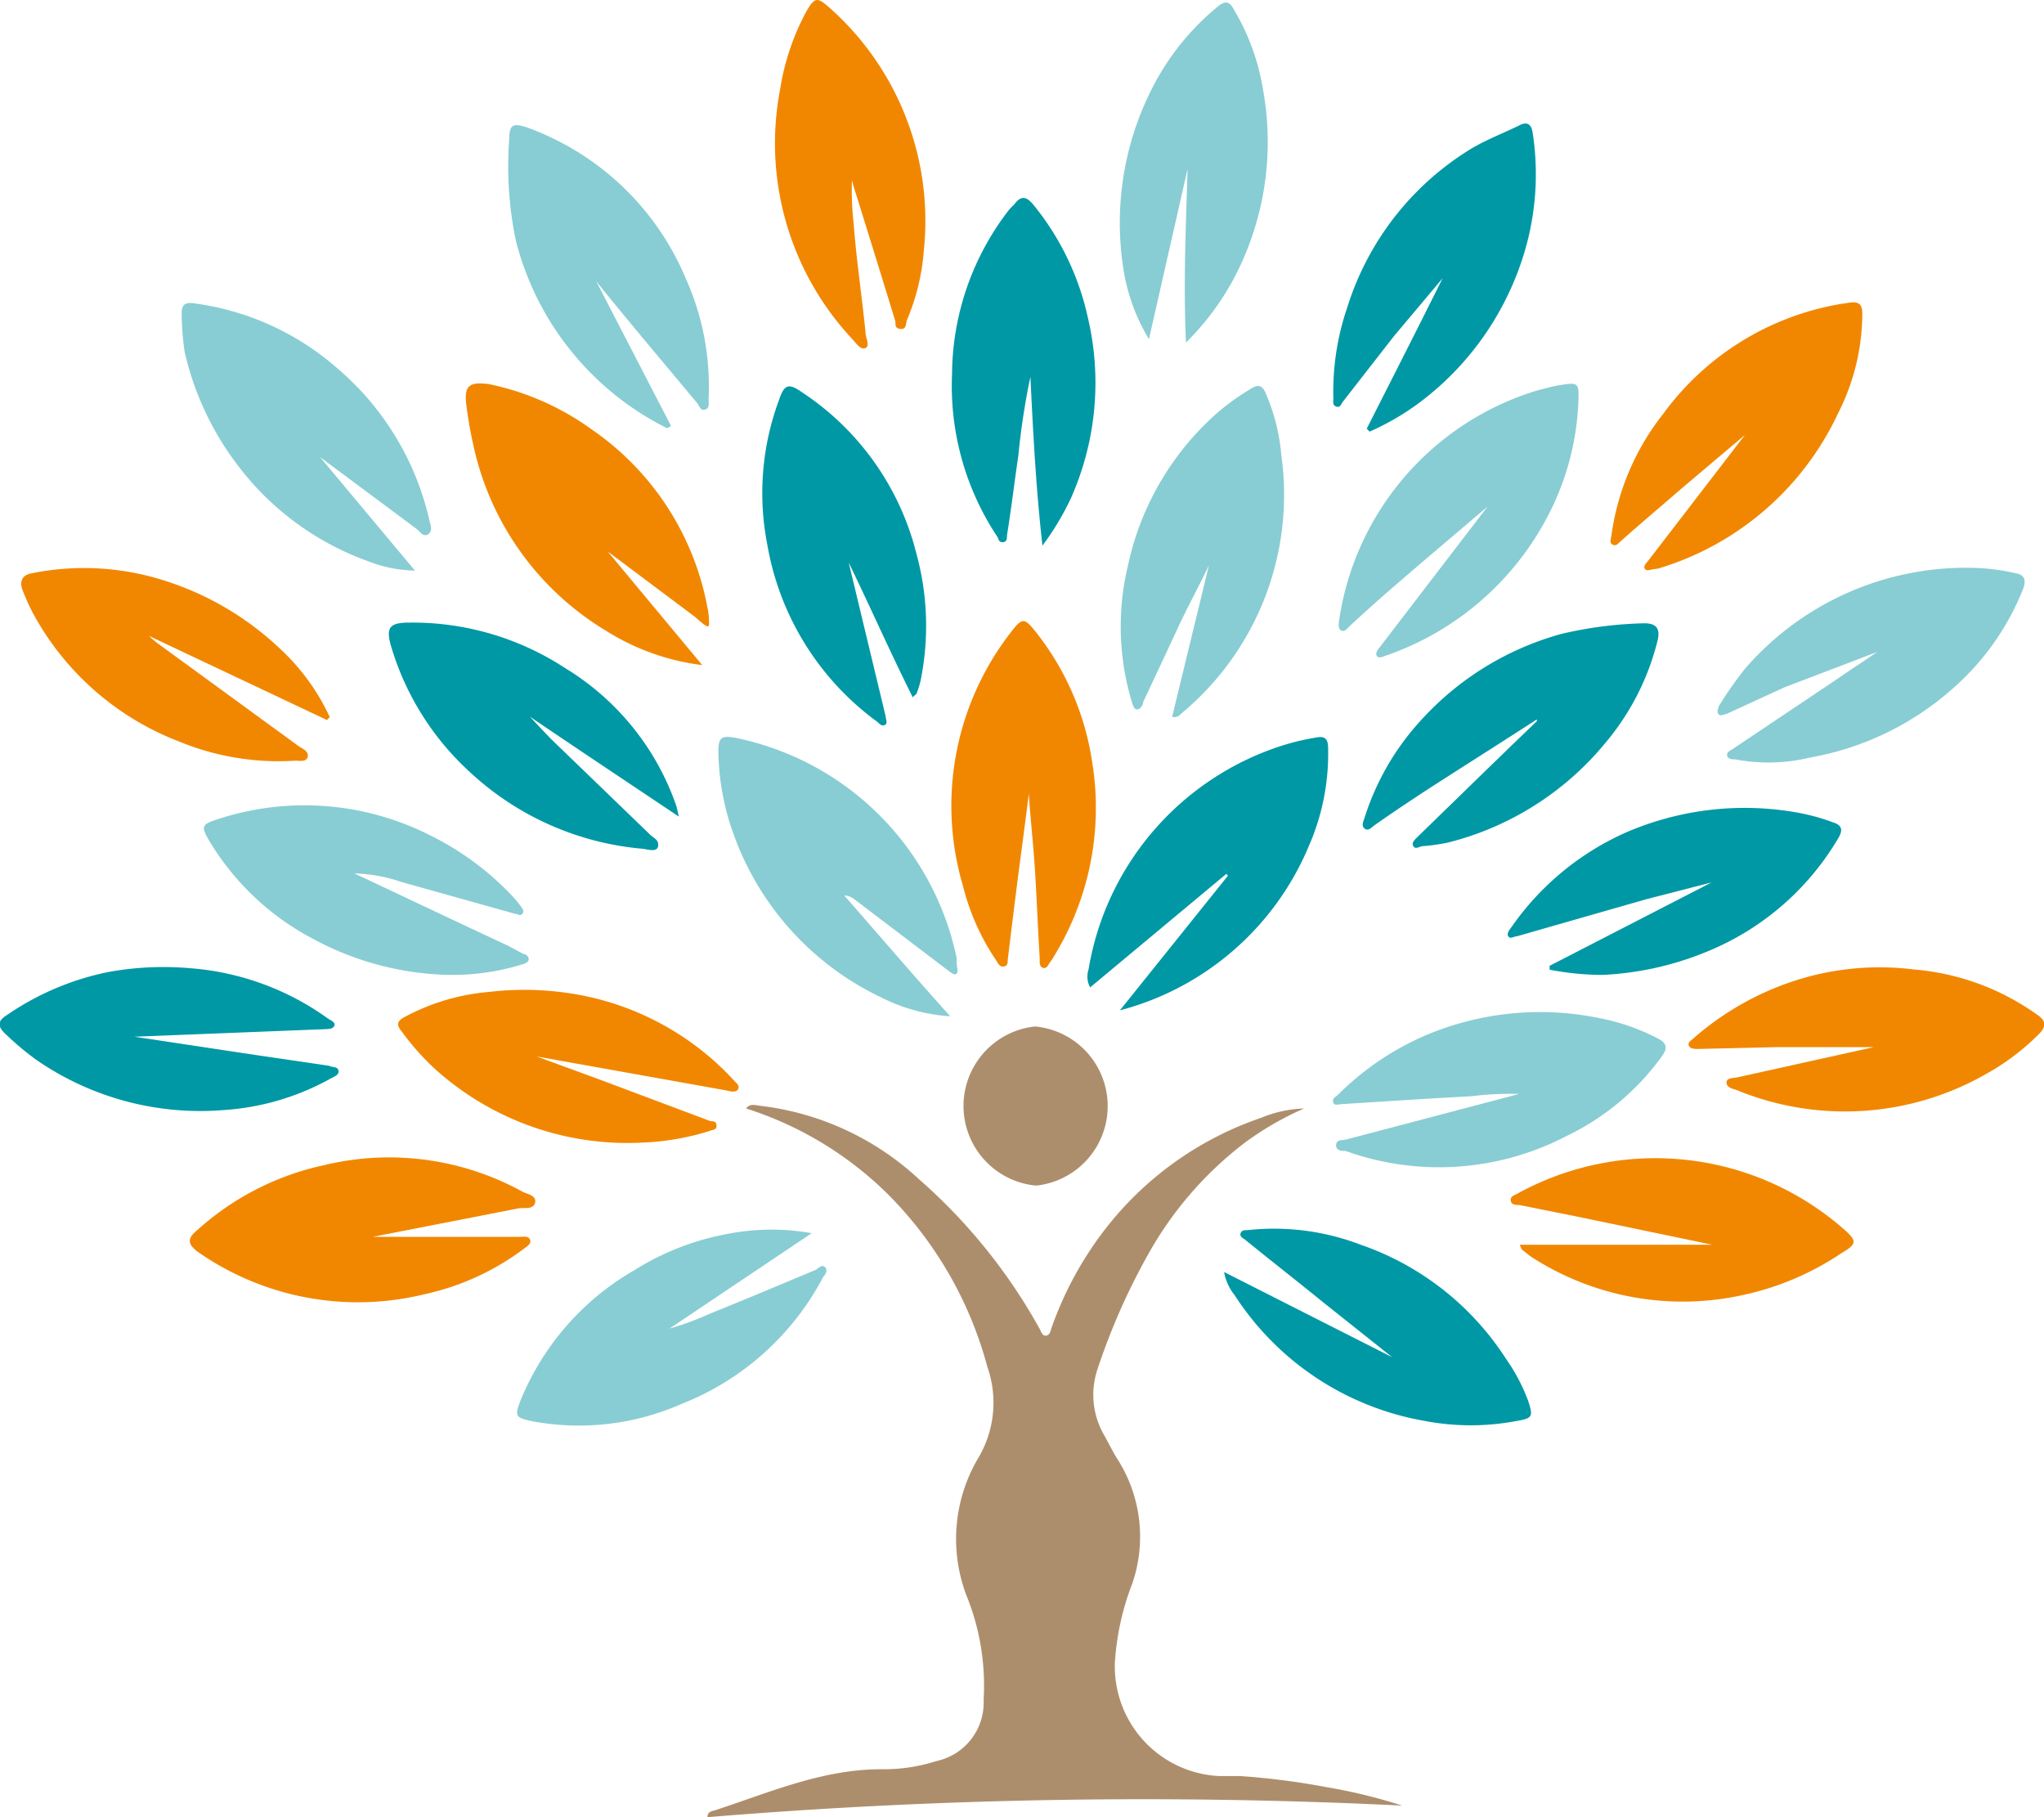
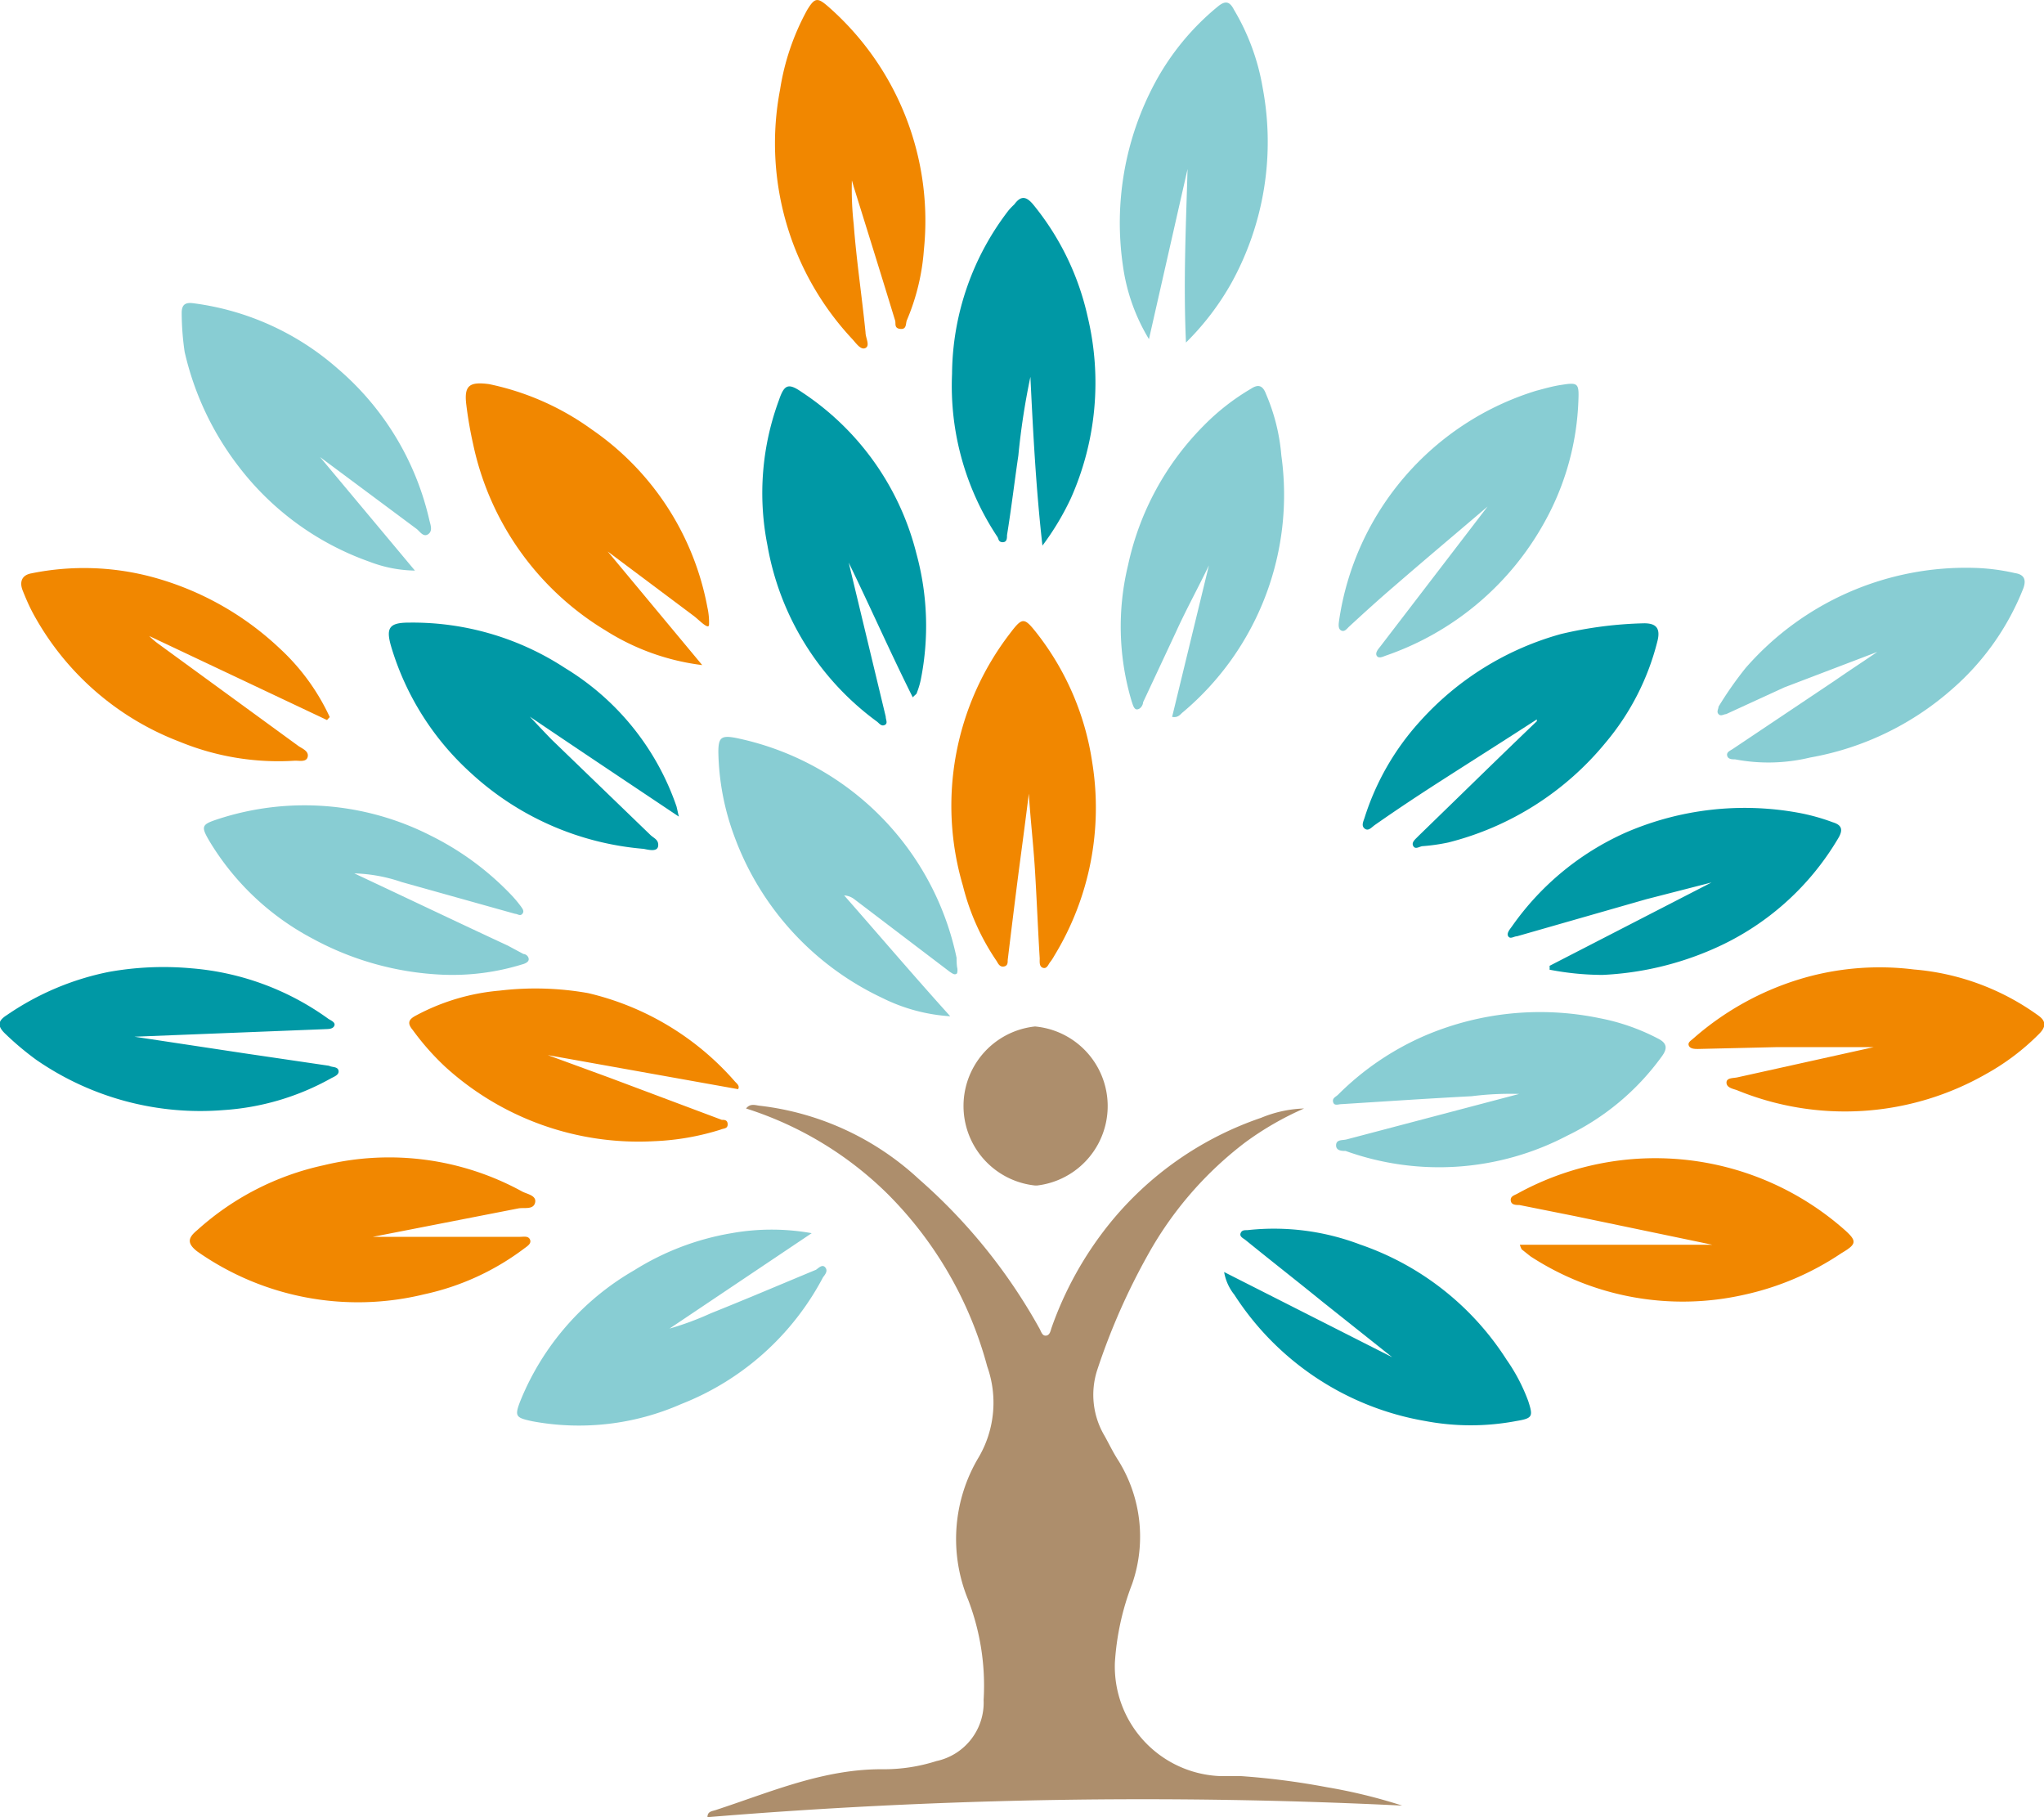
<svg xmlns="http://www.w3.org/2000/svg" id="Layer_1" data-name="Layer 1" viewBox="0 0 90 80">
  <defs>
    <style>.cls-1{fill:#f18700;}.cls-2{fill:#88cdd3;}.cls-3{fill:#0098a5;}.cls-4{fill:#ad8e6c;}</style>
  </defs>
  <path class="cls-1" d="M89.78,44.73c.36.27.26.53,0,.79a10.34,10.34,0,0,1-2.31,1.75,12.53,12.53,0,0,1-11,.72c-.18-.06-.45-.11-.45-.33s.3-.19.48-.23l6-1.33c-1.43,0-2.87,0-4.3,0l-3.43.08c-.14,0-.35,0-.41-.15s.12-.23.22-.33a12.7,12.7,0,0,1,5-2.69,12.15,12.15,0,0,1,4.69-.33A10.86,10.86,0,0,1,89.78,44.73Z" />
  <path class="cls-2" d="M88.72,25.23c.4.06.51.28.37.67a11.43,11.43,0,0,1-3.15,4.45,12.81,12.81,0,0,1-6.24,3,7.81,7.81,0,0,1-3.3.08c-.13,0-.31,0-.35-.16s.13-.22.25-.3l4.48-3c.62-.43,1.25-.84,1.88-1.27l-4.09,1.56L76,31.44c-.1,0-.23.11-.33,0s0-.23,0-.33a16.09,16.09,0,0,1,1.19-1.7A12.87,12.87,0,0,1,86.9,25,9.08,9.08,0,0,1,88.72,25.23Z" />
-   <path class="cls-1" d="M82,13.81a9.74,9.74,0,0,1-1.07,4.39A12.78,12.78,0,0,1,73.11,25a1,1,0,0,1-.23.05c-.15,0-.35.12-.45,0s.08-.28.17-.4l4.23-5.5L74,21.54c-.87.76-1.77,1.51-2.64,2.29-.1.08-.19.23-.35.15s-.08-.25-.06-.38a11.05,11.05,0,0,1,2.29-5.39A12.19,12.19,0,0,1,81,13.39l.46-.07C81.85,13.27,82,13.4,82,13.81Z" />
  <path class="cls-1" d="M81.25,54.17c.53.48.49.61-.17,1A12.41,12.41,0,0,1,76.8,57a12.27,12.27,0,0,1-9.41-1.69L67,55a1.67,1.67,0,0,1-.08-.2H75.4l-6-1.25-2.5-.5c-.15,0-.36,0-.38-.2s.18-.23.31-.31a12.59,12.59,0,0,1,14.42,1.63Z" />
  <path class="cls-3" d="M80.7,36.2c.43.13.45.36.23.72a11.92,11.92,0,0,1-5.5,4.86,13.7,13.7,0,0,1-4.87,1.14,12.43,12.43,0,0,1-2.33-.23,1,1,0,0,0,0-.17l7.13-3.67-2.88.74-5.69,1.63c-.13,0-.29.14-.38,0s.09-.33.18-.46a12.15,12.15,0,0,1,5-4.11,13.17,13.17,0,0,1,7.59-.87A9,9,0,0,1,80.7,36.2Z" />
  <path class="cls-2" d="M73,45.72c.42.21.42.45.17.79A11.08,11.08,0,0,1,69,50a12.15,12.15,0,0,1-9.75.67c-.15,0-.43,0-.42-.26s.3-.2.47-.25l7.59-2a13.42,13.42,0,0,0-2.09.1c-1.91.1-3.83.23-5.74.35-.13,0-.31.09-.36-.09s.12-.23.22-.33a12.31,12.31,0,0,1,3.9-2.63,12.91,12.91,0,0,1,7.59-.74A9.33,9.33,0,0,1,73,45.72Z" />
  <path class="cls-3" d="M72.4,27.44c.51,0,.71.21.59.74a11.11,11.11,0,0,1-2.29,4.51,13.1,13.1,0,0,1-6.93,4.4,8.48,8.48,0,0,1-1.11.16c-.15,0-.33.17-.43,0s.1-.31.22-.44l1.78-1.73c1.15-1.12,2.29-2.23,3.44-3.33a.26.26,0,0,1,0-.08c-1.37.89-2.75,1.76-4.12,2.64-1,.64-2,1.3-3,2-.15.1-.29.3-.46.17s-.05-.33,0-.5a11.43,11.43,0,0,1,2.44-4.23,13,13,0,0,1,6.21-3.84A17.46,17.46,0,0,1,72.4,27.44Z" />
  <path class="cls-2" d="M68.78,16.94c.69-.11.75-.06.72.66A11.84,11.84,0,0,1,68,23a12.71,12.71,0,0,1-7,5.87c-.13.05-.3.13-.38,0s.07-.3.15-.4l4.73-6.17c-1.37,1.17-2.74,2.32-4.09,3.49-.69.59-1.36,1.2-2,1.79-.1.09-.2.25-.35.18s-.12-.28-.1-.43a12.47,12.47,0,0,1,8.69-10.13C68,17.11,68.36,17,68.78,16.94Z" />
-   <path class="cls-3" d="M67.48,5.81a12,12,0,0,1-.57,5.94,12.88,12.88,0,0,1-4.31,5.9A11.26,11.26,0,0,1,60.31,19a.8.8,0,0,1-.13-.13c1.12-2.21,2.24-4.41,3.34-6.62l-2.16,2.57-2.22,2.85c-.08.1-.12.29-.3.23s-.13-.23-.13-.36a11.42,11.42,0,0,1,.61-4,12.56,12.56,0,0,1,5.47-7c.66-.39,1.38-.67,2.07-1C67.23,5.33,67.42,5.46,67.48,5.81Z" />
  <path class="cls-3" d="M67.29,61.68c.22.68.2.76-.53.88a10.76,10.76,0,0,1-4,0A12.51,12.51,0,0,1,54.35,57a2.18,2.18,0,0,1-.45-1l7.4,3.75L58.22,57.3c-1.12-.91-2.26-1.8-3.38-2.71-.1-.08-.28-.15-.21-.31s.23-.11.35-.13a10.67,10.67,0,0,1,4.91.64,12.43,12.43,0,0,1,6.44,5.06A8,8,0,0,1,67.29,61.68Z" />
  <path class="cls-4" d="M58.42,78.68a23.64,23.64,0,0,1,3.32.81A233,233,0,0,0,31.15,80c0-.25.19-.26.35-.31,2.42-.79,4.78-1.83,7.41-1.8a7.6,7.6,0,0,0,2.32-.36,2.63,2.63,0,0,0,2.08-2.69,10.55,10.55,0,0,0-.68-4.41,7,7,0,0,1,.46-6.27,4.76,4.76,0,0,0,.38-4,16.94,16.94,0,0,0-4.4-7.61,15.58,15.58,0,0,0-6.22-3.75c.19-.24.41-.14.61-.12a12.39,12.39,0,0,1,7,3.23,24.55,24.55,0,0,1,5.3,6.56c.08.13.12.35.3.33s.2-.24.25-.37a15.5,15.5,0,0,1,2.52-4.53,14.67,14.67,0,0,1,6.7-4.69,5.34,5.34,0,0,1,1.89-.41,13.5,13.5,0,0,0-2.6,1.5,15.92,15.92,0,0,0-4.27,4.93,28.83,28.83,0,0,0-2.24,5.09,3.54,3.54,0,0,0,.33,2.9c.2.36.38.74.61,1.09a6.35,6.35,0,0,1,.6,5.42,11.58,11.58,0,0,0-.76,3.46,4.83,4.83,0,0,0,4.6,5c.31,0,.62,0,.93,0A32.48,32.48,0,0,1,58.42,78.68Z" />
-   <path class="cls-3" d="M58.48,33a10.13,10.13,0,0,1-.86,4.27,12.44,12.44,0,0,1-8.31,7.21l4.76-5.93a.27.27,0,0,1-.07-.08l-6,5a1,1,0,0,1-.07-.79,12.5,12.5,0,0,1,8.57-9.87,10.89,10.89,0,0,1,1.5-.35C58.45,32.38,58.48,32.68,58.48,33Z" />
  <path class="cls-2" d="M56.42,20.06a12.5,12.5,0,0,1-4.33,11.29c-.12.09-.2.26-.48.21l1.62-6.67c-.48,1-1,1.94-1.44,2.91l-1.46,3.12c0,.11-.1.29-.25.31s-.2-.21-.25-.35a11.49,11.49,0,0,1-.16-6A12.4,12.4,0,0,1,53,18.74a10,10,0,0,1,2.09-1.63c.35-.23.53-.1.66.25A8.62,8.62,0,0,1,56.42,20.06Z" />
  <path class="cls-2" d="M55.6,3.88a12.85,12.85,0,0,1-1.38,8.58,11.8,11.8,0,0,1-2,2.62c-.12-2.67,0-5.15.07-7.64l-1.7,7.49a8.42,8.42,0,0,1-1.14-3.19A13.05,13.05,0,0,1,50.88,3.6,11.2,11.2,0,0,1,53.62.29c.36-.3.54-.2.72.15A9.91,9.91,0,0,1,55.6,3.88Z" />
  <path class="cls-4" d="M45.58,45.19a3.52,3.52,0,0,1,.09,7h-.1a3.52,3.52,0,0,1,0-7Z" />
  <path class="cls-1" d="M48.09,33.55a12.51,12.51,0,0,1-1.67,8.53,2.13,2.13,0,0,1-.16.25c-.1.11-.15.33-.33.28s-.15-.27-.15-.42c-.08-1.3-.13-2.6-.21-3.9-.07-1.12-.2-2.24-.27-3.35-.14,1.14-.29,2.26-.44,3.39-.17,1.32-.33,2.62-.49,3.94,0,.12,0,.25-.17.28s-.25-.12-.31-.23A10.25,10.25,0,0,1,42.4,39a12.44,12.44,0,0,1,2.06-11.1c.56-.74.63-.74,1.21,0A12.09,12.09,0,0,1,48.09,33.55Z" />
  <path class="cls-3" d="M47.89,13.94a12.49,12.49,0,0,1-.74,8,11.83,11.83,0,0,1-1.25,2.08c-.28-2.47-.41-4.94-.53-7.43a31.44,31.44,0,0,0-.53,3.46c-.17,1.15-.31,2.34-.5,3.51,0,.13,0,.31-.19.31s-.18-.15-.23-.23a12,12,0,0,1-2-7.18,11.92,11.92,0,0,1,2.49-7.2A3.11,3.11,0,0,1,44.66,9c.28-.38.51-.38.83,0A11.85,11.85,0,0,1,47.89,13.94Z" />
  <path class="cls-2" d="M42.14,42.57a.52.52,0,0,1,0,.28c-.1.1-.21,0-.31-.06l-1-.76-3.21-2.44a.8.8,0,0,0-.45-.17c1.53,1.74,3,3.47,4.67,5.32a7.79,7.79,0,0,1-3-.81,12.69,12.69,0,0,1-6.49-7.07,11.19,11.19,0,0,1-.72-3.75c0-.64.13-.74.74-.63a12.49,12.49,0,0,1,9.75,9.69A2.91,2.91,0,0,0,42.14,42.57Z" />
  <path class="cls-1" d="M36.49.31A12.53,12.53,0,0,1,40.68,11a9.71,9.71,0,0,1-.75,3.1c-.06.15,0,.41-.29.38s-.18-.25-.23-.38c-.61-2-1.21-3.92-1.82-5.88l-.08-.28a13.85,13.85,0,0,0,.08,1.93c.12,1.59.36,3.17.52,4.76,0,.25.21.58,0,.69s-.43-.23-.58-.39a12.61,12.61,0,0,1-3.18-11A10.65,10.65,0,0,1,35.54.44C35.88-.12,36-.12,36.49.31Z" />
  <path class="cls-3" d="M40.35,24.37a12.06,12.06,0,0,1,.19,5.57,3.62,3.62,0,0,1-.17.56c0,.05-.07.08-.18.2-1-2-1.88-4-2.82-5.93L39,31.55c0,.14.11.3-.05.37s-.25-.1-.36-.17A12.21,12.21,0,0,1,33.79,24a11.78,11.78,0,0,1,.51-6.39c.23-.68.41-.76,1-.35A12,12,0,0,1,40.35,24.37Z" />
  <path class="cls-2" d="M36.34,55.8c.12.15,0,.3-.1.43A12,12,0,0,1,30,61.81a11.18,11.18,0,0,1-6.56.76c-.74-.16-.8-.21-.51-.94a11.72,11.72,0,0,1,5-5.71,11.73,11.73,0,0,1,4.28-1.63,10,10,0,0,1,3.53,0l-6.26,4.2a13.11,13.11,0,0,0,1.81-.67c1.55-.62,3.1-1.28,4.64-1.92C36.05,55.82,36.21,55.64,36.34,55.8Z" />
-   <path class="cls-1" d="M32.34,47.59c.08.1.25.2.16.36s-.33.1-.49.06l-8.38-1.5,2.73,1,4.93,1.85c.11,0,.26,0,.26.2s-.18.17-.31.23a11.19,11.19,0,0,1-2.92.51,12.65,12.65,0,0,1-9.19-3.26,11.34,11.34,0,0,1-1.45-1.64c-.27-.32-.15-.48.16-.64a9.5,9.5,0,0,1,3.68-1.09,13.27,13.27,0,0,1,3.88.11A12.3,12.3,0,0,1,32.34,47.59Z" />
+   <path class="cls-1" d="M32.34,47.59c.08.1.25.2.16.36l-8.38-1.5,2.73,1,4.93,1.85c.11,0,.26,0,.26.2s-.18.17-.31.23a11.19,11.19,0,0,1-2.92.51,12.65,12.65,0,0,1-9.19-3.26,11.34,11.34,0,0,1-1.45-1.64c-.27-.32-.15-.48.16-.64a9.5,9.5,0,0,1,3.68-1.09,13.27,13.27,0,0,1,3.88.11A12.3,12.3,0,0,1,32.34,47.59Z" />
  <path class="cls-1" d="M31.22,27.49c0,.28-.46-.22-.68-.38l-3.78-2.83,4.16,5a10.3,10.3,0,0,1-4.25-1.52,12.63,12.63,0,0,1-5.84-8.22,17.59,17.59,0,0,1-.3-1.74c-.1-.84.15-1,1-.89a11.79,11.79,0,0,1,4.53,2,12.21,12.21,0,0,1,5.09,7.84A3,3,0,0,1,31.22,27.49Z" />
-   <path class="cls-2" d="M30.2,12.27a11.59,11.59,0,0,1,1,5.3c0,.16.06.39-.15.46s-.25-.16-.35-.28c-1.49-1.79-3-3.57-4.45-5.37l3.29,6.36c-.13.15-.21.1-.29.05a12.73,12.73,0,0,1-6.53-8.17,16,16,0,0,1-.3-4.47c0-.67.17-.75.81-.53A12,12,0,0,1,30.2,12.27Z" />
  <path class="cls-3" d="M29.79,35.51l.1.44c-2.21-1.48-4.39-2.93-6.56-4.4l0,0c.31.33.62.66.95,1l4.35,4.2c.15.15.38.21.35.49s-.43.17-.64.13A12.78,12.78,0,0,1,20.7,34a12.2,12.2,0,0,1-3.46-5.48c-.26-.86-.13-1.11.76-1.11a12.26,12.26,0,0,1,6.88,2A11.49,11.49,0,0,1,29.79,35.51Z" />
  <path class="cls-1" d="M23,52.46c.21.11.64.17.56.49s-.48.2-.74.25l-6.4,1.25h6.49c.15,0,.36-.05.43.13s-.15.3-.28.4a11.25,11.25,0,0,1-4.38,2,12.3,12.3,0,0,1-10-1.89c-.46-.36-.4-.6,0-.93a12.13,12.13,0,0,1,5.57-2.86A12.18,12.18,0,0,1,23,52.46Z" />
  <path class="cls-2" d="M23.05,42c.1,0,.23.1.23.23s-.18.2-.3.23a10.4,10.4,0,0,1-3.51.45,13.15,13.15,0,0,1-5.71-1.59,11.63,11.63,0,0,1-4.52-4.26c-.41-.69-.37-.76.36-1a12.25,12.25,0,0,1,9.37.73,12.65,12.65,0,0,1,3.59,2.66,5.45,5.45,0,0,1,.38.46c.06.09.16.2.06.32s-.21,0-.32,0l-5-1.4a7,7,0,0,0-2.08-.38c2.26,1.06,4.5,2.13,6.76,3.18Z" />
  <path class="cls-2" d="M18.91,22.92c.05.2.15.46-.06.6s-.36-.12-.5-.23l-4.26-3.17,4.18,5a5.81,5.81,0,0,1-2-.39,12.49,12.49,0,0,1-5.76-4.19,13,13,0,0,1-2.38-5.05A12.11,12.11,0,0,1,8,13.78c0-.35.14-.48.51-.43a11.92,11.92,0,0,1,6.35,2.87A12.39,12.39,0,0,1,18.91,22.92Z" />
  <path class="cls-3" d="M14.91,47.17c0,.16-.2.23-.33.3a11.19,11.19,0,0,1-4.73,1.4A12.7,12.7,0,0,1,1.6,46.66,13,13,0,0,1,.2,45.48c-.33-.33-.28-.55.1-.79a12.12,12.12,0,0,1,4.48-1.9,13.61,13.61,0,0,1,3.66-.16,11.92,11.92,0,0,1,6,2.21c.11.08.35.16.28.32s-.3.14-.46.15l-8.34.33,4.9.74,3.67.54C14.63,47,14.9,46.94,14.91,47.17Z" />
  <path class="cls-1" d="M14.52,31.57a1.42,1.42,0,0,0-.12.13L6.57,28a3.44,3.44,0,0,0,.41.35l6.13,4.47c.17.13.49.23.44.49s-.38.17-.58.18a11.44,11.44,0,0,1-5.07-.84,12.33,12.33,0,0,1-6.43-5.62C1.29,26.7,1.14,26.35,1,26s-.07-.68.39-.76a11.61,11.61,0,0,1,5.34.17,13.16,13.16,0,0,1,5.59,3.14A9.56,9.56,0,0,1,14.52,31.57Z" />
</svg>